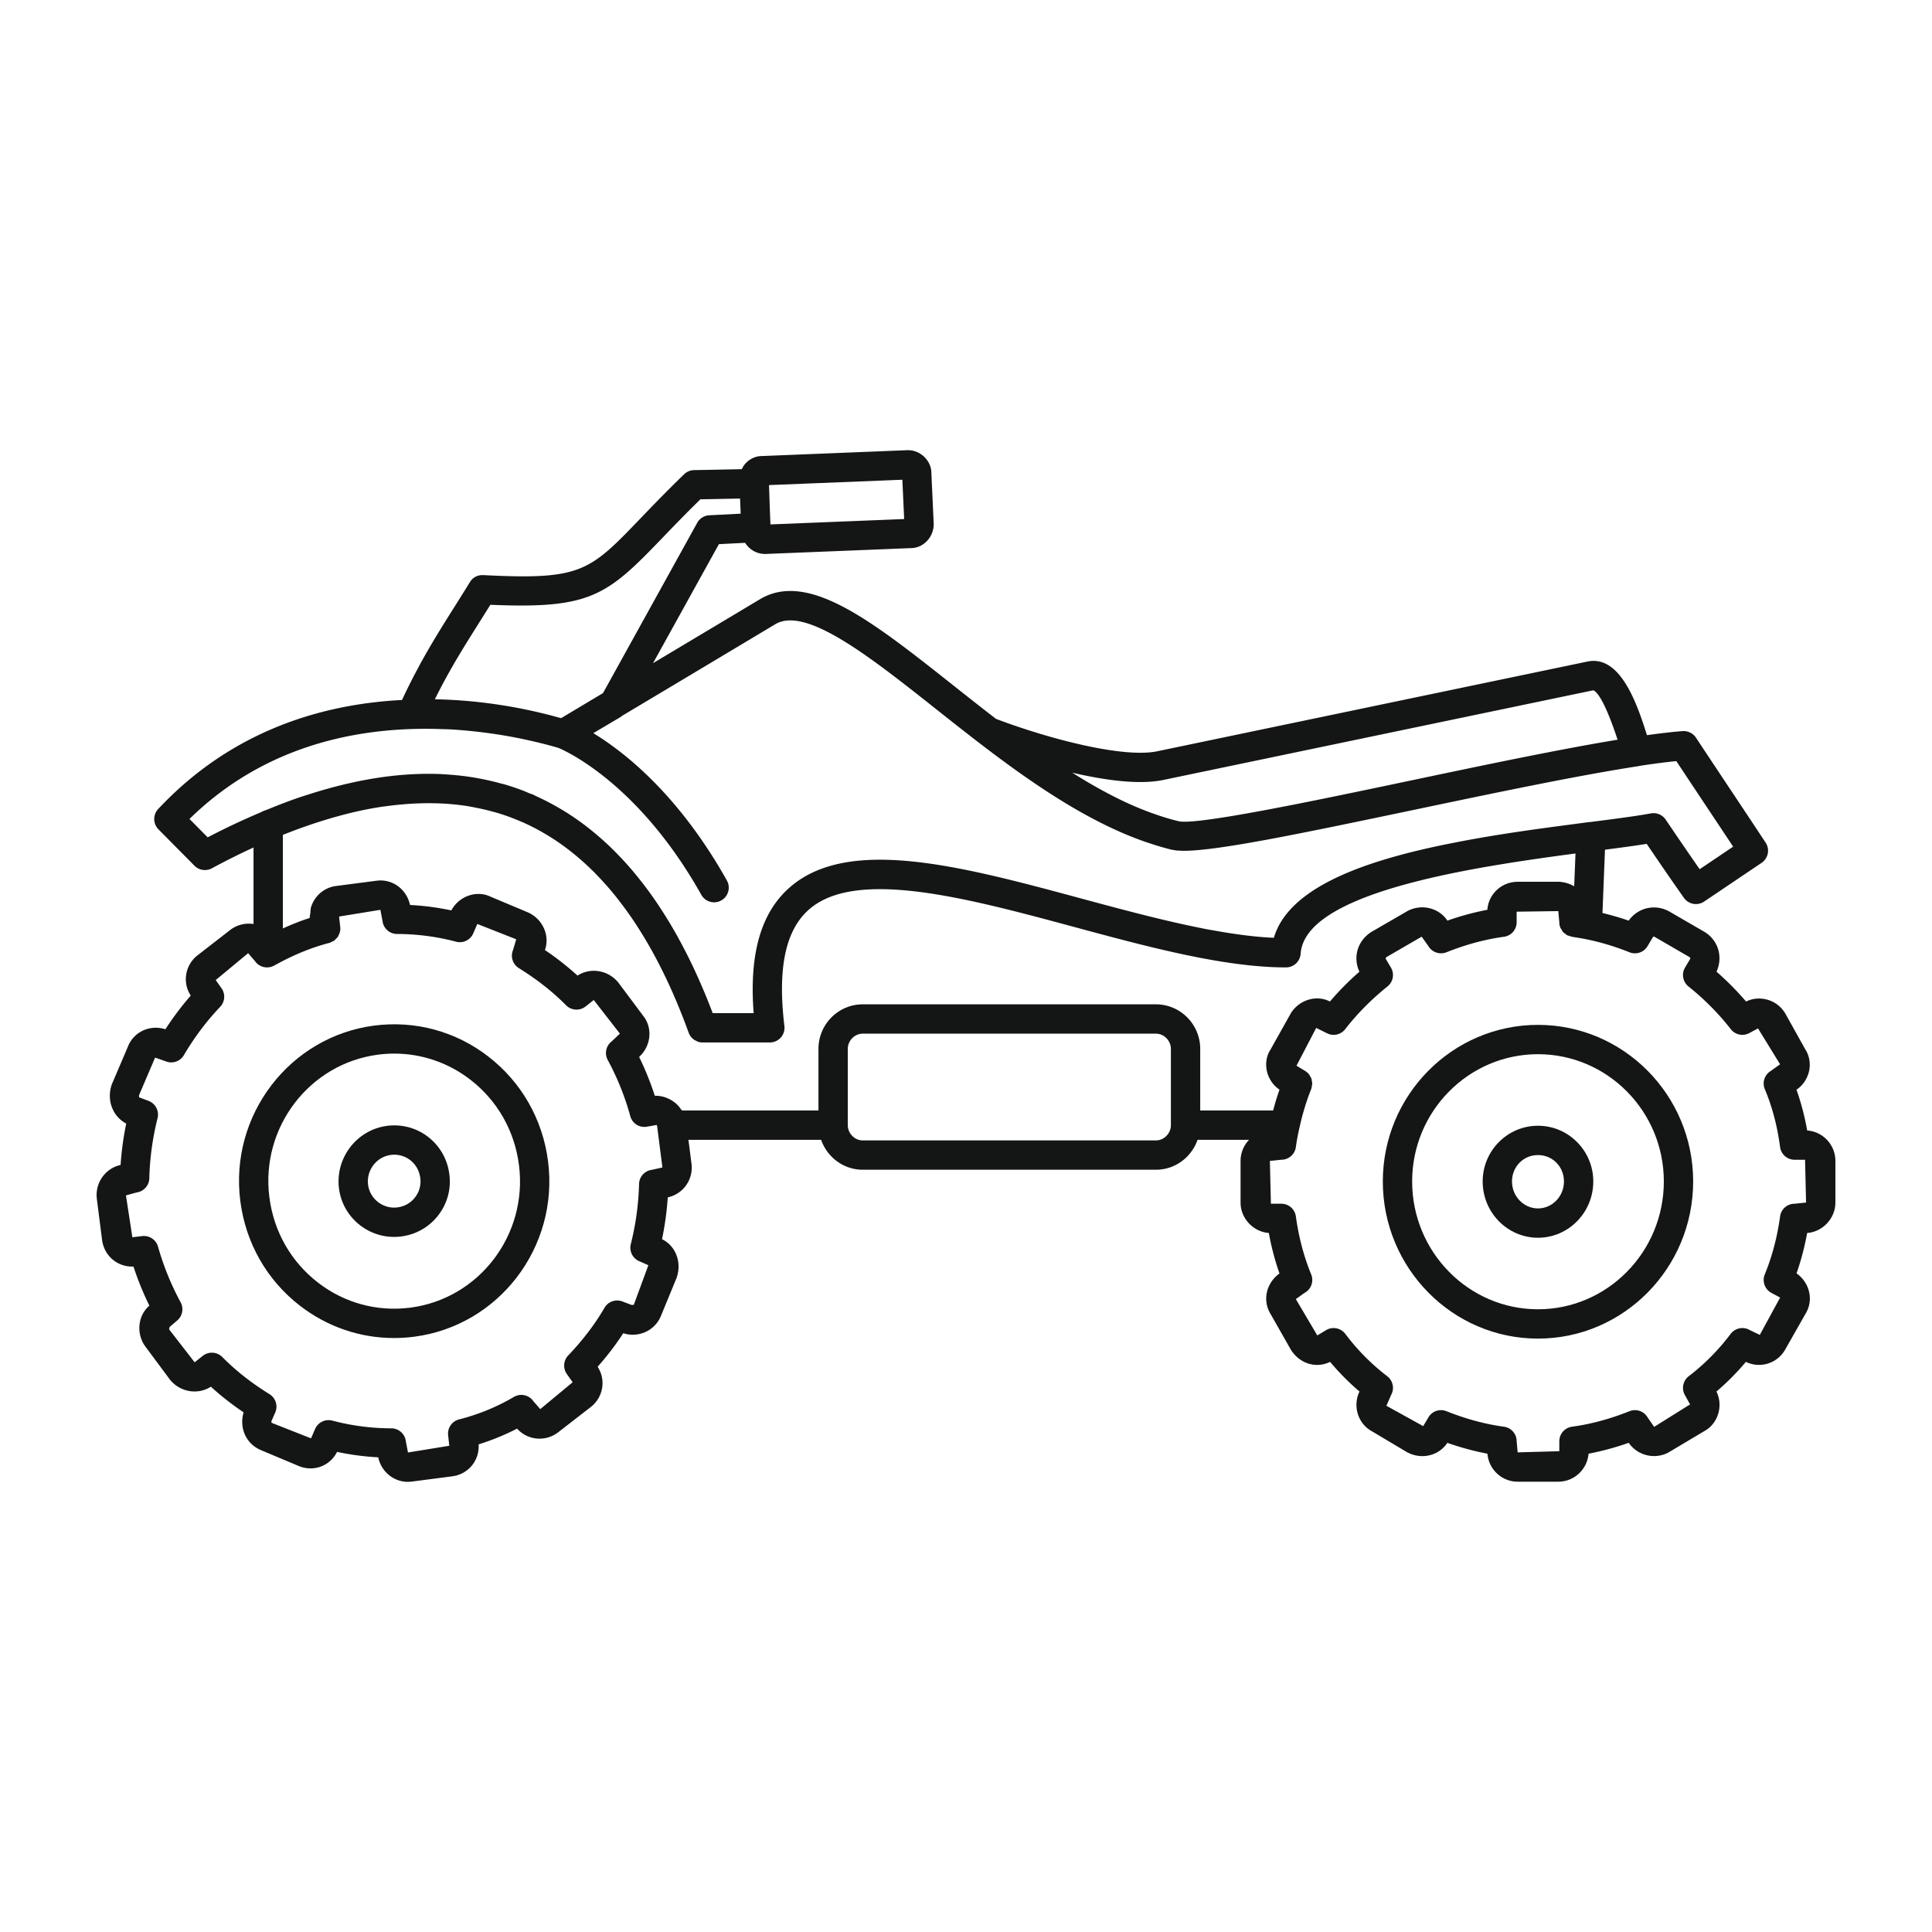
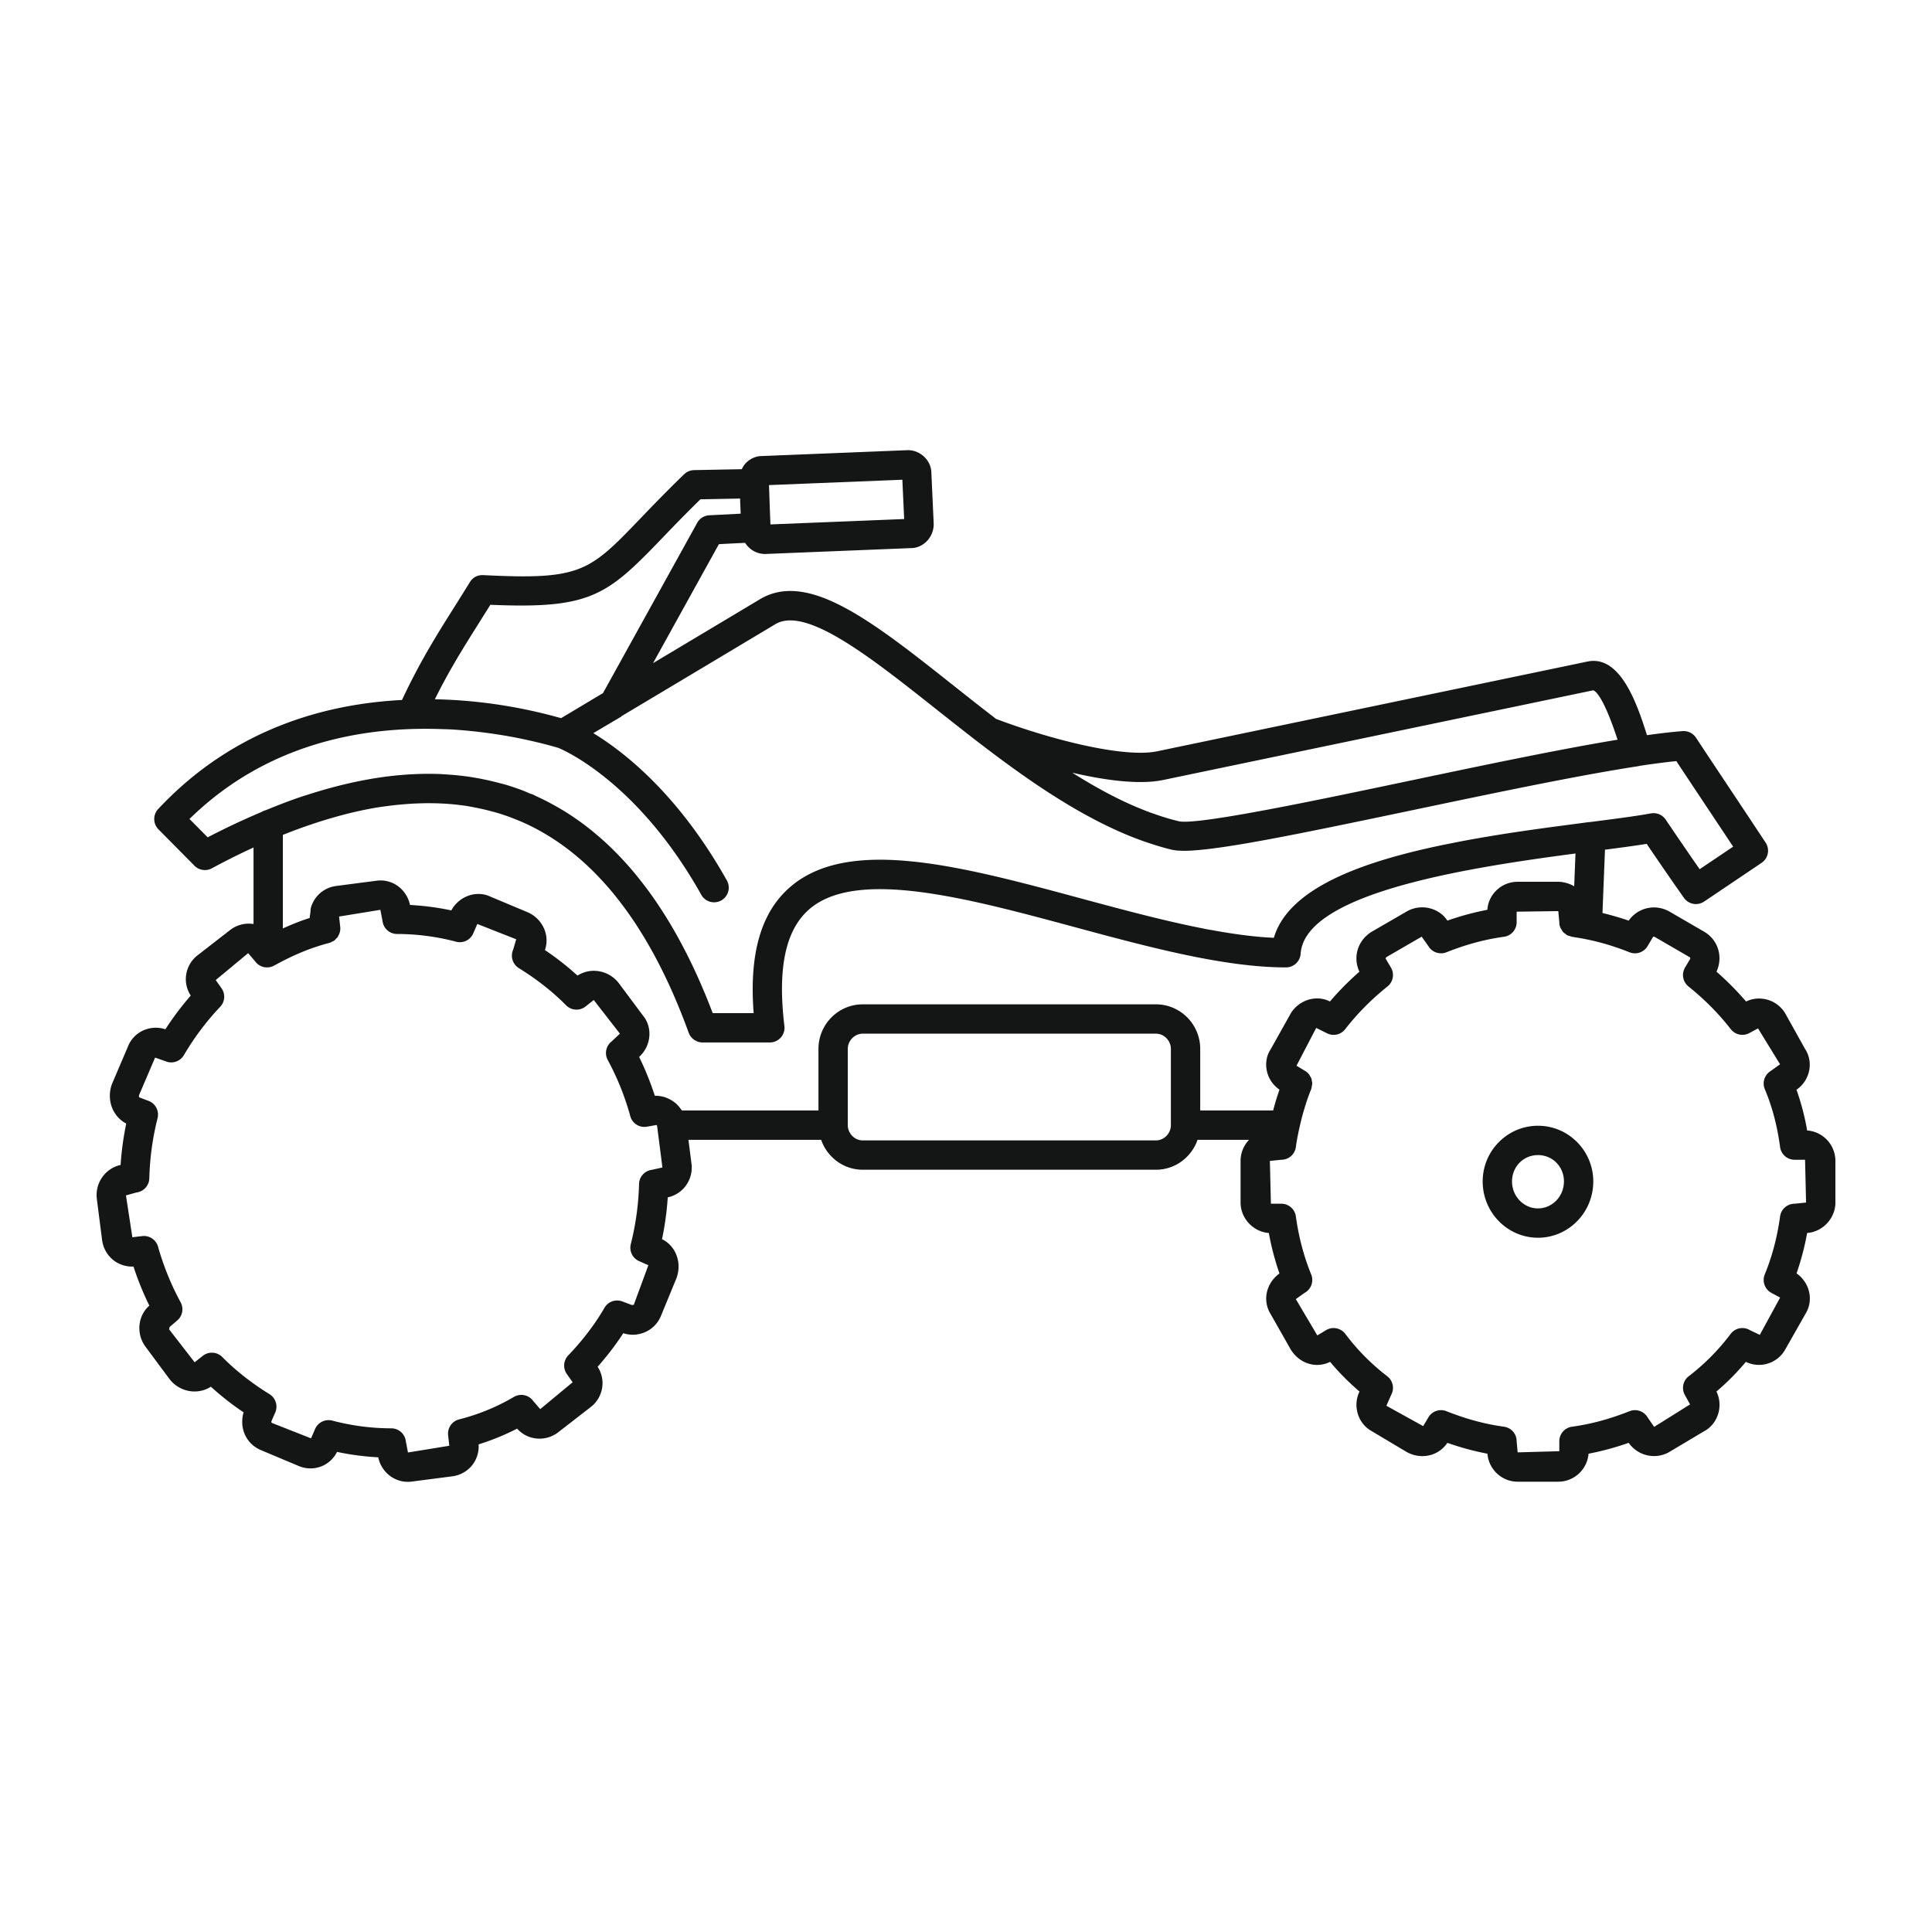
<svg xmlns="http://www.w3.org/2000/svg" version="1.1" width="512" height="512" x="0" y="0" viewBox="0 0 500 500" style="enable-background:new 0 0 512 512" xml:space="preserve">
  <g transform="matrix(-1,0,0,1,500,0)">
    <g fill="#141515">
      <path d="M101.972 291.34c-7.894 0-14.314 6.468-14.314 14.417 0 8.034 6.419 14.57 14.314 14.57s14.314-6.535 14.314-14.57c-.001-7.949-6.42-14.417-14.314-14.417zm0 21.398c-3.706 0-6.724-3.132-6.724-6.981 0-3.828 2.956-6.828 6.724-6.828 3.769 0 6.725 3 6.725 6.828-.001 3.848-3.019 6.981-6.725 6.981z" fill="#141515" opacity="1" data-original="#141515" />
-       <path d="M101.972 265.236c-22.146 0-40.16 18.178-40.16 40.521 0 22.428 18.015 40.673 40.16 40.673 22.141 0 40.155-18.245 40.155-40.673 0-22.343-18.014-40.521-40.155-40.521zm0 73.605c-17.958 0-32.571-14.841-32.571-33.084 0-18.16 14.613-32.931 32.571-32.931s32.567 14.772 32.567 32.931c-.001 18.242-14.609 33.084-32.567 33.084zM403.135 265.417h-.005c-10.591-1.354-21.069 1.48-29.517 8.019-8.588 6.639-14.075 16.278-15.452 27.136-2.827 22.184 12.734 42.539 34.684 45.374 1.734.222 3.463.334 5.181.334 8.78 0 17.27-2.889 24.341-8.355 8.583-6.639 14.07-16.278 15.447-27.136 2.821-22.162-12.735-42.517-34.679-45.372zm27.152 44.416c-1.123 8.844-5.58 16.689-12.564 22.089-6.843 5.298-15.344 7.609-23.906 6.496-17.808-2.299-30.429-18.848-28.13-36.892 1.123-8.844 5.586-16.689 12.564-22.089 5.73-4.428 12.6-6.766 19.713-6.766 1.387 0 2.79.091 4.188.272 17.812 2.318 30.428 18.865 28.135 36.89z" fill="#141515" opacity="1" data-original="#141515" />
-       <path d="M399.837 291.373s-.005-.003-.01-.003c-3.784-.487-7.594.52-10.622 2.86-3.054 2.358-5.006 5.798-5.498 9.668-.497 3.8.518 7.563 2.853 10.597 2.345 3.049 5.751 5 9.587 5.498.627.08 1.247.119 1.864.119 7.113 0 13.314-5.28 14.257-12.507 1.008-7.907-4.567-15.189-12.431-16.232zm4.903 15.261c-.477 3.701-3.96 6.323-7.62 5.832a6.79 6.79 0 0 1-4.545-2.599 6.674 6.674 0 0 1-1.341-5.001c.238-1.869 1.165-3.515 2.609-4.633a6.69 6.69 0 0 1 4.105-1.395c.3 0 .595.018.895.057 3.733.499 6.378 3.973 5.897 7.739z" fill="#141515" opacity="1" data-original="#141515" />
      <path d="M468.791 301.494a78.506 78.506 0 0 0-1.46-10.716c3.505-1.832 5.166-6.101 3.717-10.185l-4.152-9.724c-.725-1.911-2.247-3.471-4.172-4.284a7.918 7.918 0 0 0-5.524-.207 76.357 76.357 0 0 0-6.569-8.725 7.703 7.703 0 0 0 1.222-5.166c-.254-2.094-1.362-4.025-3.007-5.273l-8.448-6.559a7.886 7.886 0 0 0-5.917-1.533c-.033.005-.06.026-.093.031v-19.825a194.027 194.027 0 0 1 10.783 5.388 3.796 3.796 0 0 0 4.499-.67l9.318-9.408a3.8 3.8 0 0 0 .073-5.265c-19.183-20.483-42.71-27.169-63.098-28.219-4.64-9.872-8.646-16.275-13.626-24.184a843.219 843.219 0 0 1-3.96-6.336c-.73-1.175-1.916-1.851-3.422-1.796-25.371 1.281-27.431-.855-40.756-14.725-3.08-3.207-6.699-6.976-11.254-11.381a3.828 3.828 0 0 0-2.568-1.066l-12.349-.241c-.242-.512-.531-1.002-.913-1.431-1.118-1.247-2.718-1.967-4.23-1.967h-.005l-37.722-1.52-.15-.002c-3.282 0-6.052 2.78-6.047 5.899l-.606 13.224c0 3.43 2.713 6.222 5.892 6.222h.005l37.717 1.52c2.267 0 4.123-1.194 5.202-2.888l6.777.346 17.042 30.798c-9.294-5.559-18.544-11.077-27.882-16.674-12.502-7.178-29.078 5.987-50.084 22.63-3.515 2.784-7.125 5.64-10.805 8.471-14.006 5.296-32.957 10.16-41.65 8.39l-111.28-23.208c-8.455-1.884-12.828 10.405-15.522 19.029-3.422-.479-6.533-.844-9.217-1.053a3.836 3.836 0 0 0-3.463 1.693c-3.003 4.548-6.005 9.06-9.008 13.571a4116.253 4116.253 0 0 0-9.023 13.597 3.794 3.794 0 0 0 1.051 5.236l14.868 10.017a3.8 3.8 0 0 0 5.218-.955c3.297-4.659 6.481-9.318 9.644-13.977 3.051.49 6.718.98 10.797 1.507l.648 16.381c-2.252.555-4.514 1.186-6.786 1.985-2.303-3.324-6.756-4.421-10.436-2.418l-9.266 5.374c-3.479 2.166-4.752 6.432-3.024 10.247a75.14 75.14 0 0 0-7.651 7.724c-1.636-.8-3.478-.986-5.291-.533a7.832 7.832 0 0 0-4.876 3.662l-5.115 9.173c-1.128 1.711-1.485 3.867-.973 5.911.481 1.931 1.677 3.606 3.21 4.605-1.191 3.336-2.112 6.831-2.77 10.56-4.074.285-7.304 3.707-7.304 7.874v10.775c0 4.097 3.298 7.587 7.314 7.874a68.486 68.486 0 0 0 2.743 10.449c-3.437 2.441-4.462 6.955-2.35 10.413l5.208 9.168a7.8 7.8 0 0 0 4.856 3.849 7.766 7.766 0 0 0 5.399-.523 63.985 63.985 0 0 0 7.615 7.677c-.844 1.706-1.025 3.719-.497 5.601.57 2.026 1.884 3.689 3.567 4.602l9.297 5.539c3.572 1.939 8.013.862 10.343-2.469a72.142 72.142 0 0 0 10.39 2.819c.332 4.048 3.717 7.242 7.827 7.242h10.519c4.11 0 7.491-3.194 7.822-7.242a72.085 72.085 0 0 0 10.374-2.813 7.6 7.6 0 0 0 4.203 3.106c2.04.609 4.281.375 6.285-.717l9.044-5.391c1.812-.989 3.127-2.653 3.696-4.688.533-1.895.336-3.924-.497-5.588a64.297 64.297 0 0 0 7.615-7.679 7.524 7.524 0 0 0 5.104.585c2.055-.486 3.893-1.84 5.099-3.818l5.202-9.16c2.133-3.5 1.176-7.928-2.304-10.491a68.51 68.51 0 0 0 2.754-10.473c4.017-.287 7.314-3.774 7.314-7.871v-10.775a7.876 7.876 0 0 0-2.203-5.464h13.333c1.568 4.493 5.779 7.742 10.768 7.742h75.885c4.989 0 9.2-3.249 10.768-7.742h34.34l-.785 6.147a7.877 7.877 0 0 0 1.527 5.811 7.761 7.761 0 0 0 4.607 2.93 79.152 79.152 0 0 0 1.486 10.832c-3.499 1.695-5.208 5.953-3.763 10.025l4.074 9.9a7.794 7.794 0 0 0 4.297 4.227c1.781.709 3.722.751 5.415.173 1.905 2.935 4.126 5.845 6.642 8.692a7.726 7.726 0 0 0-1.211 5.158c.254 2.094 1.361 4.025 3.007 5.272l8.449 6.554a7.872 7.872 0 0 0 5.911 1.538 7.714 7.714 0 0 0 4.685-2.516 61.744 61.744 0 0 0 9.965 4.074c-.269 4.126 2.609 7.7 6.787 8.267l10.493 1.362c.352.047.694.07 1.035.07 3.644 0 6.875-2.609 7.662-6.347 3.566-.186 7.17-.66 10.653-1.403.865 1.716 2.278 3.026 4.022 3.727 1.916.764 4.033.72 5.959-.101l9.794-4.116c3.732-1.61 5.601-5.64 4.415-9.75a72.53 72.53 0 0 0 8.469-6.632c3.349 2.169 7.946 1.444 10.597-1.838l6.31-8.495c2.516-3.378 1.973-8.112-.989-10.643a78.115 78.115 0 0 0 4.111-10.113c4.142.145 7.542-2.736 8.117-6.828l1.356-10.609c.544-4.148-2.148-7.987-6.139-8.856zm-168.02-169.79-.159 4.016-34.606-1.394.466-10.172 34.512 1.387zm18.792 3.603a3.794 3.794 0 0 0-3.121-1.952l-8.125-.416.017-.495.136-3.421 10.265.199c3.981 3.888 7.206 7.25 9.991 10.146 14.256 14.844 18.517 18.258 44.369 17.15.978 1.568 1.916 3.054 2.816 4.493 4.24 6.735 7.749 12.31 11.549 19.959-12.349.24-22.993 2.29-30.807 4.381-.303.08-.581.157-.868.235-.327.09-.682.18-.998.27-3.589-2.139-7.237-4.331-10.838-6.481zM87.668 178.649l111.371 23.225c6.3 1.279 15.163.021 23.466-1.905-4.452 2.812-9.009 5.392-13.605 7.548l-.1.045a83.519 83.519 0 0 1-6.709 2.798c-.173.063-.346.115-.518.176-2.182.779-4.364 1.457-6.541 1.979l-.057.015c-.286.07-.674.111-1.152.125-4.296.121-16.067-1.934-29.74-4.635-9.268-1.835-19.405-3.966-28.686-5.919-19.162-4.031-38.765-8.15-54.025-10.668 3.411-10.381 5.449-12.5 6.296-12.784zm-14.919 31.859a3.802 3.802 0 0 0-3.825 1.602c-2.899 4.281-5.808 8.562-8.795 12.841l-8.666-5.837c2.314-3.489 4.623-6.963 6.936-10.436 2.589-3.893 5.182-7.786 7.77-11.705 2.815.281 6.028.704 9.551 1.239.047.009.083.042.13.05 15.592 2.384 37.08 6.893 57.86 11.252 15.833 3.323 28.714 6.001 38.707 7.845.267.05.512.092.775.14 1.056.193 2.09.379 3.08.553.434.076.843.144 1.264.217.78.133 1.551.264 2.286.385.451.074.884.142 1.319.21a220.467 220.467 0 0 0 3.156.474c.639.09 1.25.171 1.846.248.324.041.654.084.965.121.647.077 1.257.142 1.848.2.221.022.457.049.67.069 1.531.139 2.877.215 4.013.215.044 0 .076-.005.119-.005.265-.001.484-.02.727-.029.328-.013.677-.018.965-.045.28-.027.5-.076.742-.116.185-.031.406-.049.568-.089.019-.005.038-.013.057-.017 1.958-.472 3.909-1.066 5.856-1.715.368-.124.736-.241 1.104-.371a87.57 87.57 0 0 0 5.988-2.351l.1-.045c16.912-7.383 33.173-20.24 47.866-31.881 17.275-13.682 33.597-26.577 41.533-22.035a28493.98 28493.98 0 0 0 39.812 23.806c.071.049.103.139.178.183l7.198 4.261c-8.008 4.867-22.076 15.859-34.567 38.123a3.792 3.792 0 0 0 3.302 5.651 3.79 3.79 0 0 0 3.313-1.939c16.391-29.208 35.683-37.489 36.973-38.016 2.666-.793 5.417-1.468 8.194-2.078.618-.135 1.234-.27 1.889-.402a125.86 125.86 0 0 1 7.397-1.261 129.921 129.921 0 0 1 10.17-1.038c.916-.054 1.879-.064 2.819-.097 1.693-.06 3.369-.078 5.035-.065 18.964.181 41.48 5.207 59.988 23.327l-4.711 4.755a187.487 187.487 0 0 0-13.93-6.556c-.091-.047-.164-.118-.26-.158-.493-.208-.964-.355-1.454-.557-2.481-1.013-4.944-1.973-7.365-2.818-1.178-.413-2.335-.767-3.498-1.14-1.522-.486-3.03-.934-4.527-1.352-1.872-.524-3.723-.99-5.556-1.406a107.608 107.608 0 0 0-3.953-.826 99.084 99.084 0 0 0-4.549-.755 91.24 91.24 0 0 0-4.996-.563 85.76 85.76 0 0 0-3.601-.231 79.9 79.9 0 0 0-5.657-.049c-1.038.031-2.059.105-3.08.178a71.763 71.763 0 0 0-4.9.511 67.54 67.54 0 0 0-3.154.528c-1.63.307-3.238.674-4.822 1.098-.664.179-1.339.329-1.995.528a64.243 64.243 0 0 0-4.283 1.461c-.56.214-1.104.468-1.658.698-.337.14-.694.228-1.028.374-.214.094-.412.227-.626.323-2.005.9-3.96 1.918-5.877 3.028-.441.256-.882.509-1.318.776a67.27 67.27 0 0 0-6.76 4.73 74.296 74.296 0 0 0-5.627 4.942c-.237.231-.473.467-.708.702a84.1 84.1 0 0 0-5.458 5.985c-.156.188-.309.384-.464.574a97.97 97.97 0 0 0-5.236 7.054c-.095.141-.186.287-.281.428a115.38 115.38 0 0 0-4.961 8.131c-.049.088-.095.181-.144.27a138.127 138.127 0 0 0-4.641 9.205l-.055.124a165.698 165.698 0 0 0-4.279 10.26h-10.602c1.196-15.414-1.905-26.111-9.432-32.628-15.313-13.247-44.566-5.345-75.554 3.018-10.466 2.825-21.123 5.69-31.137 7.664-.32.063-.65.14-.969.201-.587.113-1.151.195-1.733.301-5.54 1.009-10.87 1.732-15.801 1.948-3.725-12.672-22.27-19.541-43.346-23.945-1.036-.219-2.083-.421-3.129-.628-.804-.157-1.6-.321-2.408-.472-9.123-1.723-18.43-3.028-26.931-4.136-1.253-.168-2.518-.338-3.741-.5l-1.977-.264c-.043-.005-.081.015-.124.01-6.427-.824-11.994-1.541-15.92-2.26zm98.342 101.015h-2.702a3.794 3.794 0 0 0-3.758 3.274c-.746 5.392-2.045 10.307-3.966 15.026a3.796 3.796 0 0 0 1.714 4.77l2.262 1.615-5.56 9.401-2.257-1.364a3.8 3.8 0 0 0-4.995.971 56.535 56.535 0 0 1-10.845 10.951 3.797 3.797 0 0 0-1.004 4.858l1.222 2.788-9.525 5.267-1.351-2.275a3.783 3.783 0 0 0-4.664-1.589c-5.104 2.029-9.975 3.344-14.888 4.017a3.793 3.793 0 0 0-3.282 3.758l-.259 2.881-10.783-.303v-2.578a3.794 3.794 0 0 0-3.282-3.758c-4.912-.673-9.784-1.988-14.888-4.017a3.786 3.786 0 0 0-4.665 1.589l-1.708 2.472-9.297-5.824 1.351-2.428a3.795 3.795 0 0 0-1.004-4.855 56.822 56.822 0 0 1-10.845-10.957 3.801 3.801 0 0 0-5-.965l-2.547 1.219-5.26-9.657 2.257-1.214a3.8 3.8 0 0 0 1.719-4.775c-1.931-4.719-3.225-9.631-3.966-15.02a3.795 3.795 0 0 0-3.758-3.277l-2.966-.303.259-11.078h2.708a3.79 3.79 0 0 0 3.758-3.292c.74-5.51 2.029-10.408 3.95-14.968a3.793 3.793 0 0 0-1.532-4.716l-2.413-1.732 5.705-9.29 2.252 1.216a3.79 3.79 0 0 0 4.793-1.009c3.132-4.023 6.818-7.742 10.948-11.055a3.79 3.79 0 0 0 .891-4.897l-1.263-2.125c-.047-.09-.181-.401.057-.549l9.074-5.262c.213-.109.373-.06.487.122l1.351 2.275a3.792 3.792 0 0 0 4.664 1.589c4.821-1.917 9.436-3.176 14.073-3.876.267-.034.506-.097.774-.13l.005-.002.036-.006c.185-.025.339-.118.513-.168.267-.077.545-.128.784-.258.156-.084.269-.22.41-.324.22-.162.455-.305.634-.51.15-.171.235-.386.352-.581.113-.188.259-.355.338-.562.162-.423.251-.88.251-1.356l.264-2.883 10.778.15v2.734a3.794 3.794 0 0 0 3.282 3.758c4.913.671 9.784 1.986 14.888 4.015 1.734.678 3.712.018 4.664-1.589l1.745-2.448 9.069 5.254c.306.191.223.463.238.463 0 0 0-.003.005-.008l-1.351 2.278a3.79 3.79 0 0 0 .891 4.897c4.136 3.313 7.817 7.03 10.944 11.052a3.783 3.783 0 0 0 4.798 1.012l2.702-1.338 5.099 9.779-2.252 1.367a3.79 3.79 0 0 0-1.011.895c-.081.102-.115.229-.185.338-.167.263-.337.523-.434.816-.048.146-.041.301-.072.452-.057.279-.125.555-.118.843.004.168.069.331.097.499.042.257.053.517.15.768.047.122.095.274.143.398.731 1.772 1.321 3.631 1.87 5.522.27.905.509 1.838.733 2.789.487 2.052.943 4.127 1.246 6.363a3.792 3.792 0 0 0 3.758 3.29l2.966.303zm109.502-20.336c0 2.141-1.771 3.948-3.867 3.948h-75.885c-2.097 0-3.867-1.807-3.867-3.948v-19.728c0-2.141 1.77-3.948 3.867-3.948h75.885c2.096 0 3.867 1.807 3.867 3.948zm46.589-6.934a7.684 7.684 0 0 0-1.449.821c-.217.155-.439.301-.64.477-.229.203-.432.42-.637.647a7.947 7.947 0 0 0-.617.773c-.103.147-.242.266-.336.421h-35.32v-15.934c0-6.363-5.14-11.536-11.456-11.536h-75.885c-6.316 0-11.456 5.174-11.456 11.536v15.934h-18.879a62.98 62.98 0 0 0-1.641-5.392c.007-.005.012-.013.019-.018a7.817 7.817 0 0 0 1.999-1.962c.009-.013.014-.028.024-.042a7.845 7.845 0 0 0 1.173-2.569c.512-2.045.156-4.201-.828-5.676l-5.41-9.657c-2.298-3.461-6.667-4.623-10.027-2.891a74.46 74.46 0 0 0-7.636-7.711c1.755-3.709.492-8.057-3.132-10.312l-9.261-5.366a8.09 8.09 0 0 0-6.15-.642c-1.796.539-3.298 1.67-4.219 3.104a71.484 71.484 0 0 0-10.353-2.806c-.259-4.04-3.675-7.247-7.832-7.247H96.712c-.673 0-1.315.111-1.939.268a7.95 7.95 0 0 0-.485.143 7.86 7.86 0 0 0-1.527.668c-.05.029-.111.04-.16.07l-.337-8.471 1.717.224c24.329 3.272 62.967 9.129 68.711 22.787.01.023.015.048.024.072.377.917.614 1.868.681 2.857a3.79 3.79 0 0 0 3.784 3.541c16.063 0 35.74-5.312 54.764-10.45 27.716-7.48 56.358-15.209 68.606-4.607 6.15 5.324 8.257 15.214 6.445 30.234a3.782 3.782 0 0 0 .932 2.971c.72.81 1.75 1.276 2.837 1.276h17.43c.399 0 .787-.063 1.154-.18.181-.058.337-.167.506-.251.174-.086.361-.147.519-.258.039-.027.065-.07.103-.098a3.769 3.769 0 0 0 1.285-1.714 165.501 165.501 0 0 1 4.018-10.066l.028-.068a136.53 136.53 0 0 1 4.343-8.993c.045-.084.087-.173.132-.257a113.144 113.144 0 0 1 4.618-7.888c.093-.146.185-.298.279-.444a93.44 93.44 0 0 1 4.851-6.793c.157-.201.312-.407.47-.606a79.006 79.006 0 0 1 5.037-5.721c.237-.244.471-.49.71-.729a67.977 67.977 0 0 1 6.162-5.474 60.716 60.716 0 0 1 5.31-3.725c.418-.26.839-.51 1.261-.758a56.218 56.218 0 0 1 5.431-2.824c.532-.239 1.071-.459 1.61-.681a55.367 55.367 0 0 1 4.757-1.728c.693-.215 1.398-.401 2.102-.589a58.939 58.939 0 0 1 4.178-.956c.767-.147 1.529-.304 2.308-.421a63.457 63.457 0 0 1 5.176-.555 71.984 71.984 0 0 1 6.707-.108c1.445.041 2.908.126 4.388.252 1.133.096 2.274.212 3.428.359 1.13.144 2.258.284 3.408.476a97.68 97.68 0 0 1 8.983 1.955 128.786 128.786 0 0 1 8.705 2.654c1.615.558 3.241 1.145 4.886 1.783.582.225 1.164.449 1.749.684v24.204c-.049-.022-.098-.035-.147-.057-2.265-1.015-4.53-1.932-6.815-2.648.03-.463-.106-.914-.16-1.373s-.026-.928-.16-1.372a7.902 7.902 0 0 0-1.264-2.491 7.785 7.785 0 0 0-5.203-3.034l-10.498-1.364a7.607 7.607 0 0 0-5.689 1.514c-1.501 1.149-2.563 2.844-2.977 4.763-3.577.184-7.19.66-10.69 1.405a8.087 8.087 0 0 0-4.323-3.769c-1.926-.709-3.975-.634-5.648.143l-9.799 4.115a8.155 8.155 0 0 0-4.349 4.517c-.673 1.747-.693 3.611-.098 5.257a72.154 72.154 0 0 0-8.433 6.608c-3.334-2.169-7.946-1.447-10.591 1.827l-6.368 8.531c-2.563 3.153-2.107 7.843 1.01 10.69a75.724 75.724 0 0 0-4.059 10.056 7.577 7.577 0 0 0-1.747.155 7.41 7.41 0 0 0-.88.224 8.698 8.698 0 0 0-.727.286zM465.747 320.2l-2.552-.303a3.804 3.804 0 0 0-4.095 2.736 70.602 70.602 0 0 1-5.845 14.402 3.792 3.792 0 0 0 .87 4.693l1.952 1.669c.057.049.109.575.171.621l-6.621 8.544-2.102-1.667a3.796 3.796 0 0 0-5.052.303c-3.52 3.554-7.517 6.696-12.222 9.613a3.796 3.796 0 0 0-1.486 4.731l.958 2.185c.15.422-.093.526-.15.549l-10.069 3.968-1.051-2.43a3.809 3.809 0 0 0-4.463-2.159 59.982 59.982 0 0 1-15.25 1.995 3.798 3.798 0 0 0-3.774 3.38l-.549 2.873-10.69-1.739.3-2.734a3.795 3.795 0 0 0-2.847-4.092 54.168 54.168 0 0 1-14.179-5.816 3.793 3.793 0 0 0-5.016 1.077l-1.797 2.081-8.391-6.954 1.501-2.123a3.791 3.791 0 0 0-.347-4.807c-3.831-4.022-6.988-8.171-9.38-12.328a3.803 3.803 0 0 0-4.633-1.657l-2.402.911c-.005.005-.021.005-.042.005-.129-.003-.481-.042-.512-.026l-3.779-10.263 2.402-1.062a3.789 3.789 0 0 0 2.143-4.405 70.886 70.886 0 0 1-2.133-15.559 3.796 3.796 0 0 0-3.349-3.667l-2.697-.605 1.357-10.607c.031-.256.197-.375.078-.406l2.552.456a3.775 3.775 0 0 0 4.327-2.731 68.763 68.763 0 0 1 5.834-14.523 3.796 3.796 0 0 0-.973-4.78l-2.174-2.042 6.771-8.71 2.101 1.67a3.796 3.796 0 0 0 5.058-.301c3.52-3.554 7.517-6.696 12.223-9.613a3.797 3.797 0 0 0 1.486-4.731l-.808-2.736 10.069-3.965 1.051 2.428a3.782 3.782 0 0 0 4.462 2.159 60.083 60.083 0 0 1 15.251-1.995 3.794 3.794 0 0 0 3.769-3.354l.554-2.899 10.69 1.742-.301 2.733c-.093.844.135 1.643.542 2.329.045.076.061.168.111.241.117.169.289.29.432.438.167.173.309.369.507.509.118.083.27.115.398.184.267.145.525.306.831.386 4.638 1.204 9.214 3.073 13.988 5.715.008.005.02.002.029.007.079.045.156.08.235.125a3.797 3.797 0 0 0 4.969-1.103l1.796-2.084 8.386 6.955-1.501 2.125a3.798 3.798 0 0 0 .352 4.807c3.536 3.712 6.694 7.92 9.396 12.509a3.793 3.793 0 0 0 4.804 1.548l2.641-.919 4.12 9.639c.093.261.036.621-.026.652l-2.402.911a3.796 3.796 0 0 0-2.33 4.483 70.884 70.884 0 0 1 2.133 15.556 3.8 3.8 0 0 0 3.344 3.667l2.702.758z" fill="#141515" opacity="1" data-original="#141515" />
    </g>
  </g>
</svg>